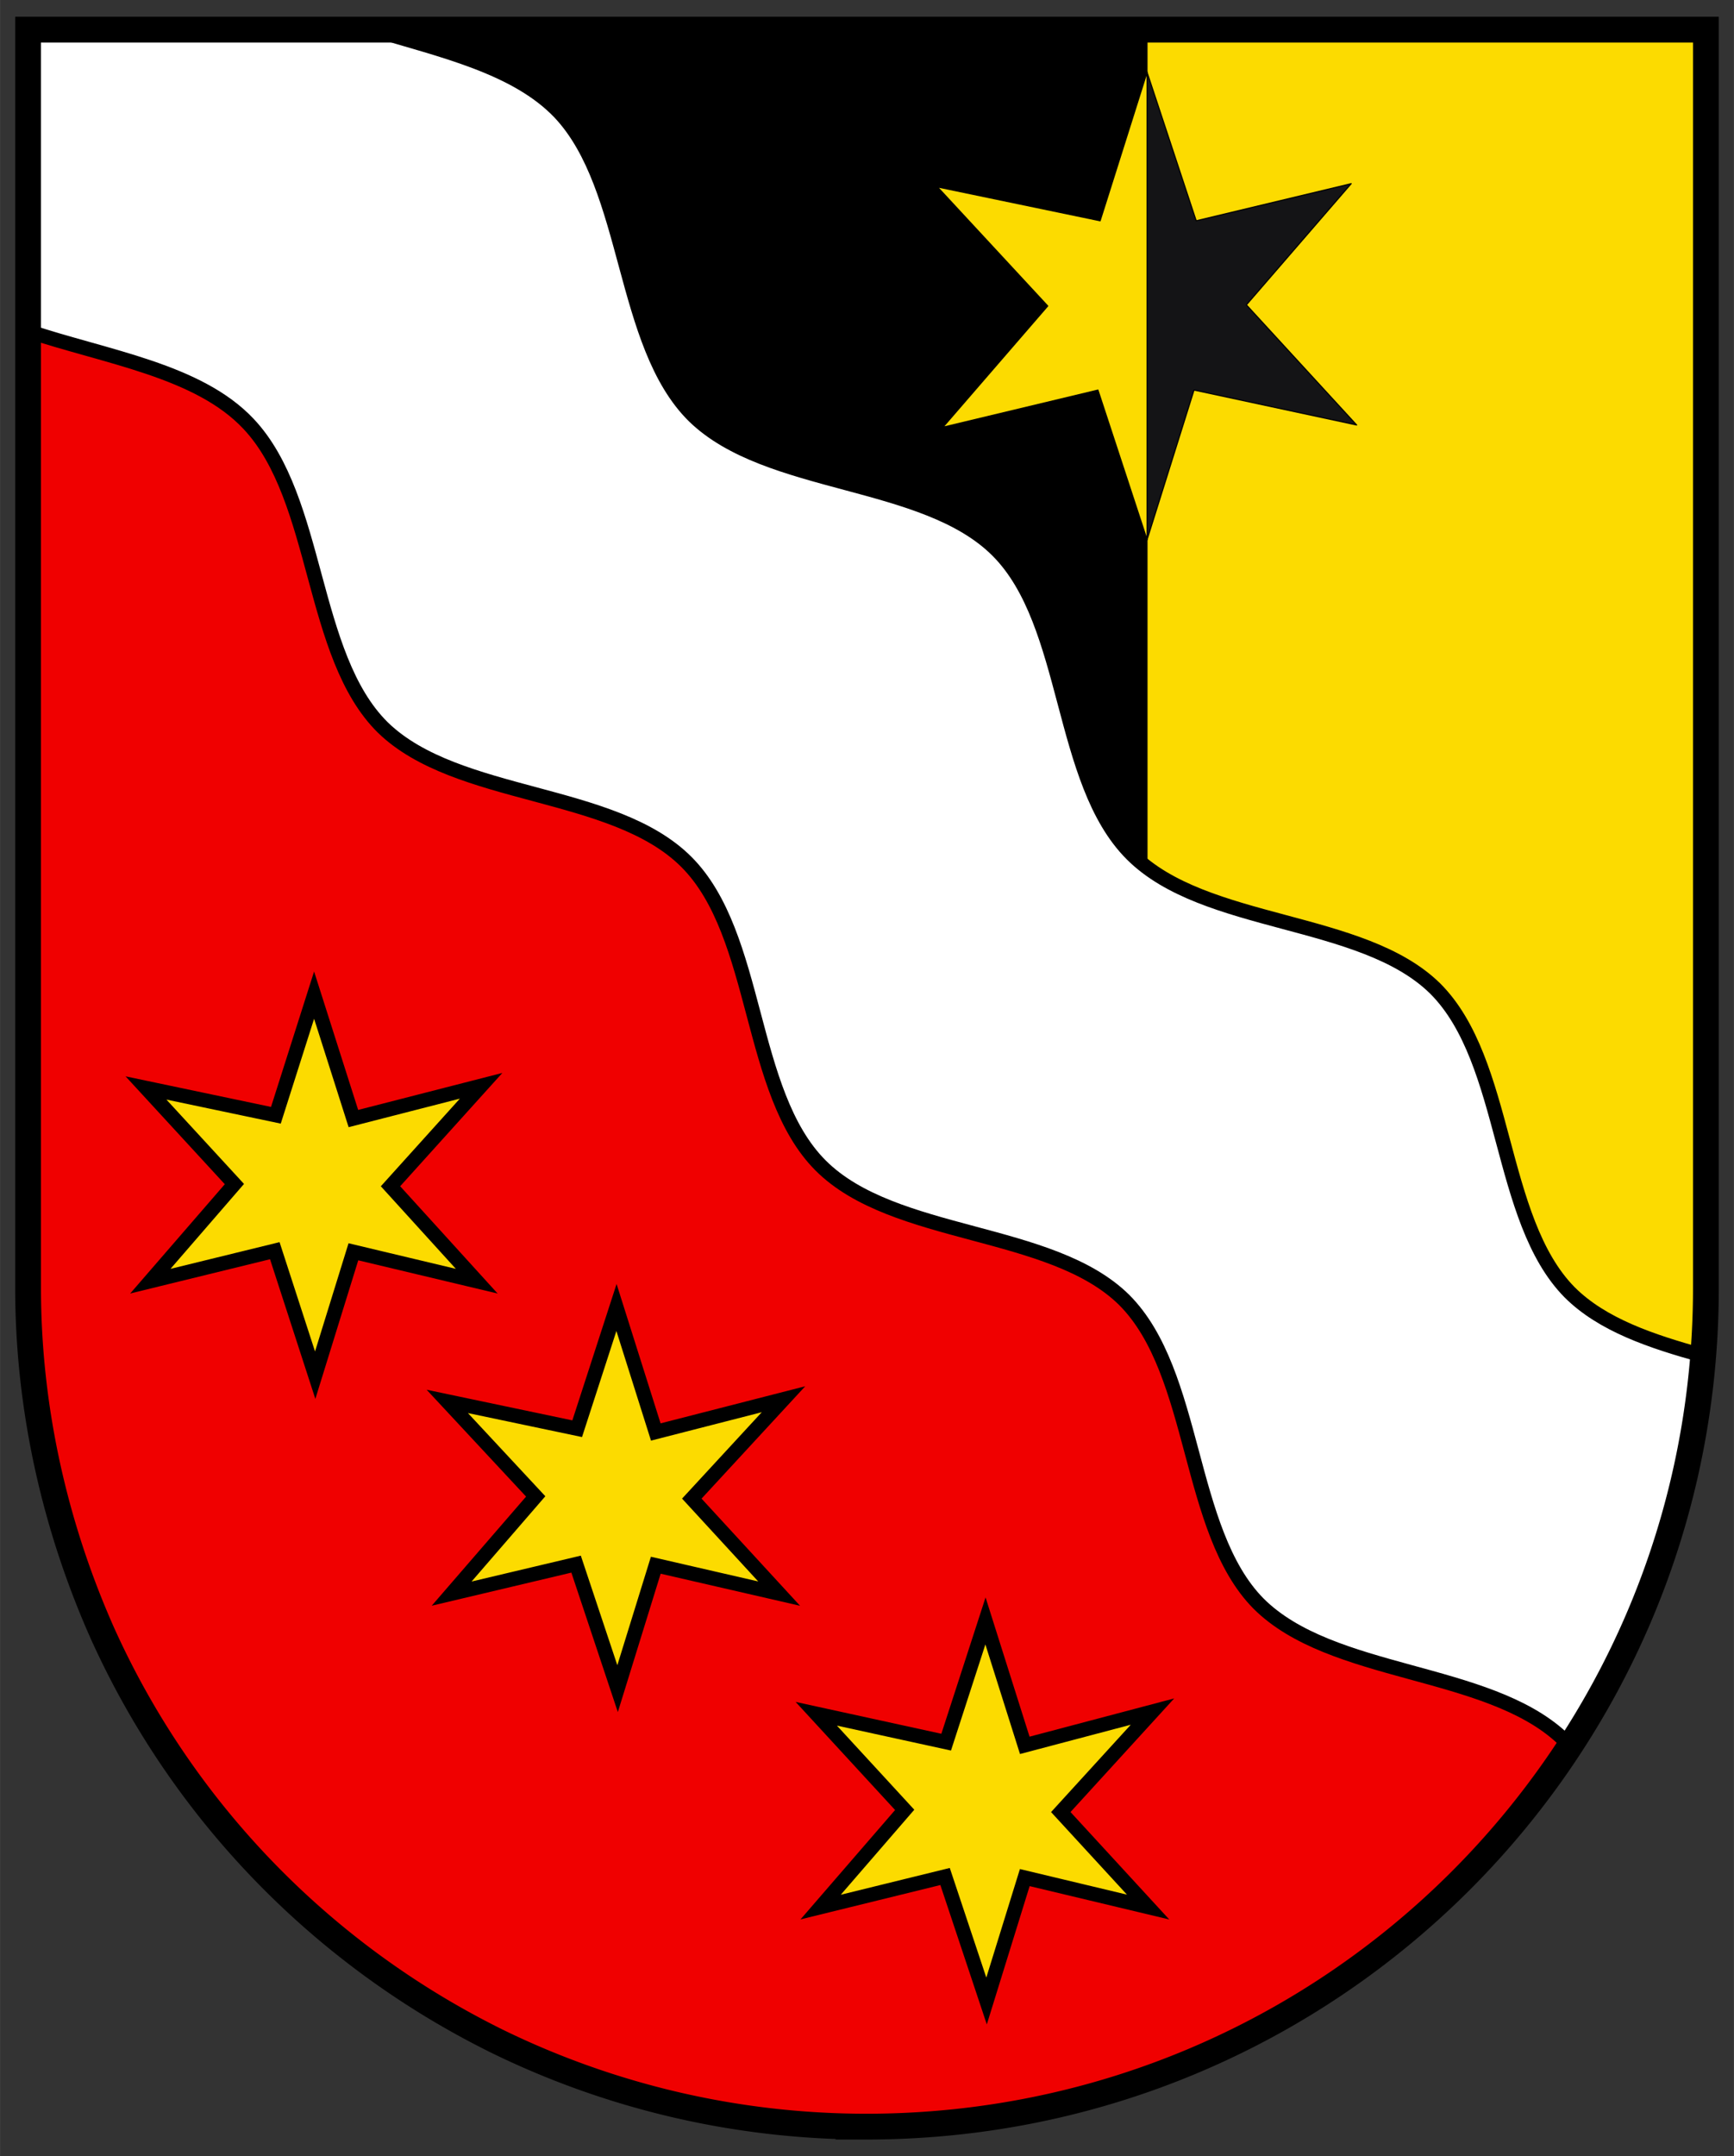
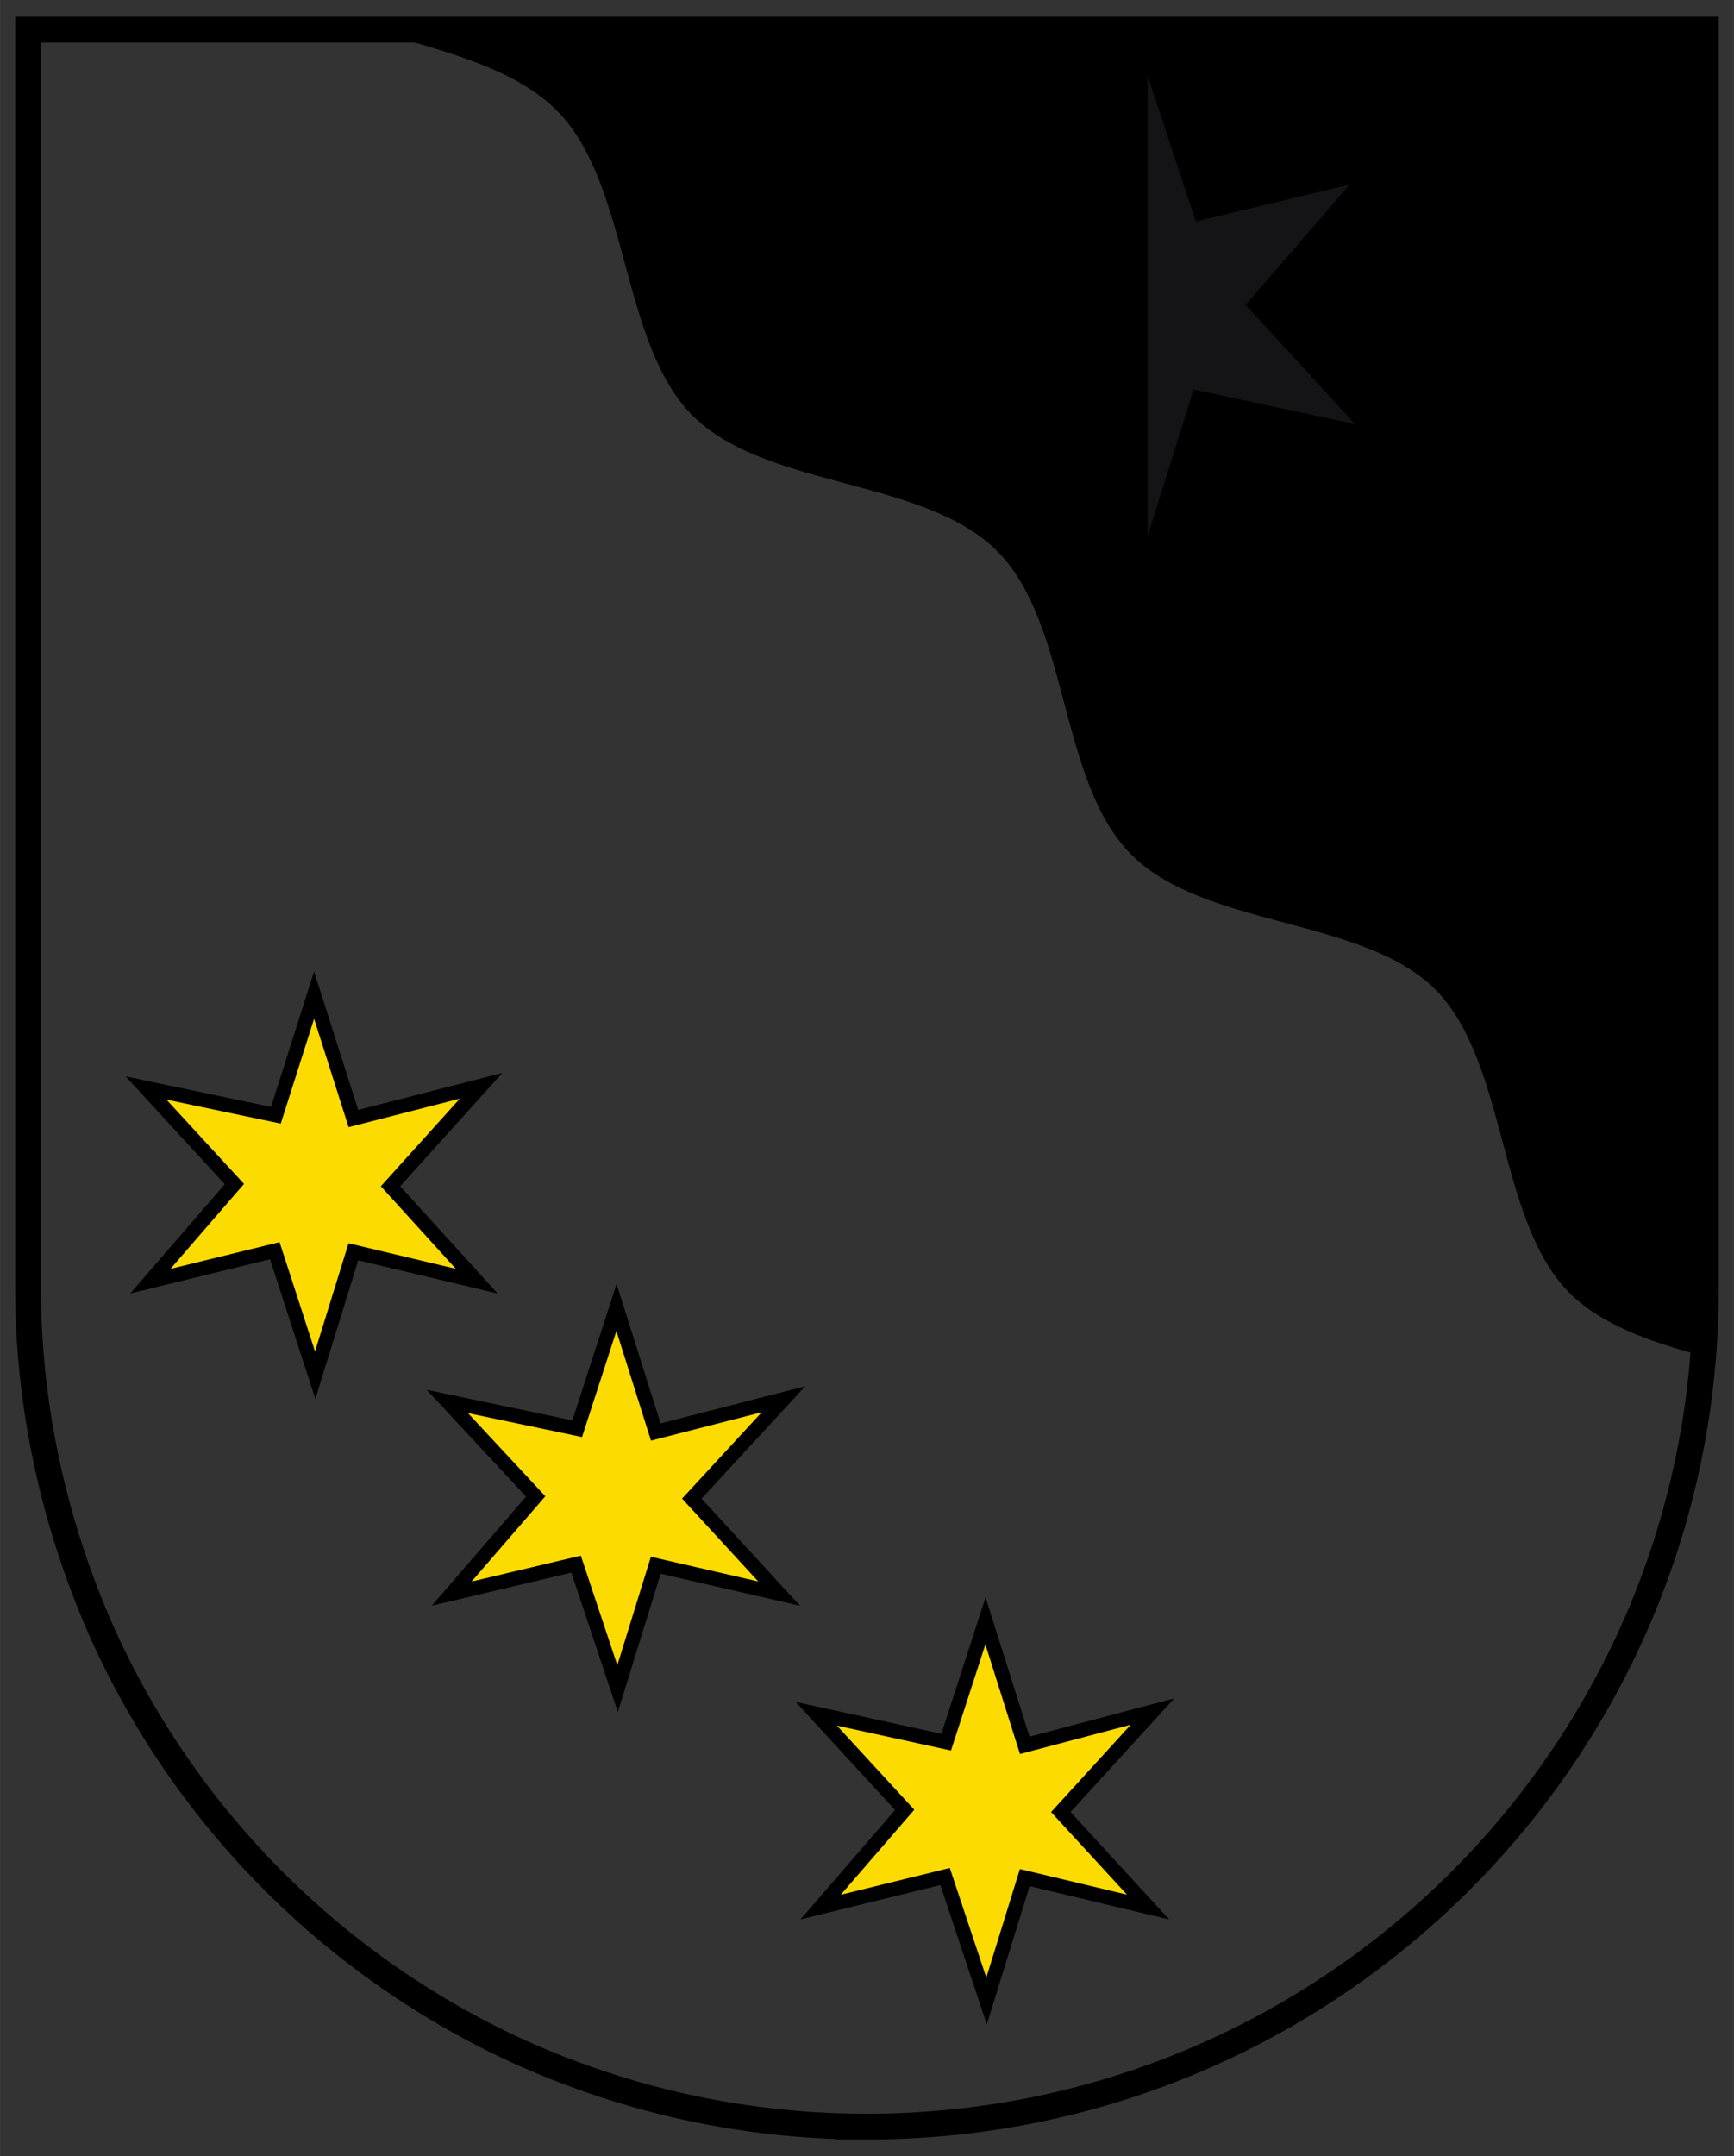
<svg xmlns="http://www.w3.org/2000/svg" width="605" height="752" viewBox="0 0 160.07 198.97">
  <rect x="0" y="0" width="160.07" height="198.97" fill="#333333" stroke="none" />
  <g stroke="#000" stroke-linecap="round">
    <g fill-rule="evenodd">
      <g stroke-linejoin="round" stroke-width=".101">
        <path d="M34.435 2.737c6.349 1.915 13.202 3.426 17.233 7.66 6.55 6.953 5.644 21.364 12.396 28.015 6.853 6.651 21.264 5.644 28.016 12.396 6.752 6.752 5.644 21.264 12.396 28.016 6.752 6.752 21.264 5.744 28.016 12.396 6.752 6.752 5.744 21.264 12.396 28.016 3.023 3.023 7.558 4.535 12.295 5.845.202-2.015.302-4.132.302-6.248V2.733z" />
-         <path d="M144.89 161.16c-.202-.302-.403-.504-.705-.806-6.954-6.45-21.264-5.644-28.016-12.396-6.652-6.752-5.644-21.264-12.396-28.016-6.753-6.652-21.264-5.644-28.016-12.396-6.753-6.752-5.644-21.264-12.396-28.016-6.753-6.752-21.163-5.745-28.016-12.396-6.753-6.652-5.846-21.062-12.396-28.016-4.636-4.938-13.101-6.148-20.357-8.566v88.28c0 10.986 2.418 21.87 6.852 31.847 7.357 16.326 20.155 29.528 36.078 37.489 35.272 17.535 77.901 5.845 99.366-27.008z" fill="#f00000" />
-         <path d="M157.48 2.737h-51.598v77.296c7.155 5.434 20.256 4.938 26.605 11.186 6.752 6.752 5.744 21.264 12.396 28.016 3.023 3.023 7.558 4.535 12.295 5.845.202-2.016.302-4.132.302-6.248z" fill="#fcdb00" />
-         <path d="m105.89 6.667-4.333 13.706L86.54 17.25 96.72 28.234 87.045 39.42l14.31-3.426L105.89 49.8z" fill="#fcdb00" />
        <path d="m105.89 49.8 4.333-13.807 15.016 3.225-10.179-11.086 9.675-11.186-14.31 3.426-4.535-13.706z" fill="#141416" />
      </g>
      <path d="m28.993 91.824-3.527 11.086-11.992-2.52 8.162 8.869-7.76 8.96 11.489-2.813 3.729 11.488 3.527-11.387 11.387 2.713-7.961-8.76 8.365-9.271-11.791 3.024zm27.916 28.822-3.628 11.186-11.993-2.52 8.163 8.768-7.76 8.97 11.489-2.722 3.83 11.49 3.526-11.389 11.388 2.62-8.062-8.767 8.466-9.17-11.791 3.023zm34.063 28.923-3.628 11.186-11.993-2.62 8.163 8.868-7.76 8.97 11.488-2.822 3.83 11.489 3.528-11.388 11.387 2.72-8.062-8.767 8.465-9.272-11.79 3.116z" fill="#fcdb00" stroke-width="1.323" />
-       <path d="M144.89 161.16c7.054-10.884 11.287-23.179 12.295-36.078-4.737-1.31-9.272-2.822-12.295-5.845-6.651-6.752-5.644-21.264-12.396-28.016-6.752-6.651-21.264-5.644-28.016-12.396-6.752-6.752-5.644-21.264-12.396-28.016-6.752-6.752-21.163-5.744-28.016-12.396-6.752-6.651-5.845-21.062-12.396-28.016-4.031-4.233-10.884-5.744-17.233-7.66H2.591v27.816c7.256 2.419 15.721 3.628 20.357 8.566 6.55 6.954 5.643 21.365 12.396 28.016 6.853 6.651 21.264 5.643 28.016 12.396 6.752 6.752 5.643 21.264 12.396 28.016 6.752 6.752 21.264 5.744 28.016 12.396 6.752 6.752 5.744 21.264 12.396 28.016 6.752 6.752 21.062 5.946 28.016 12.396.302.302.504.504.705.806z" fill="#fff" stroke-linejoin="round" stroke-width="1.323" />
    </g>
    <path d="M45.52 188.17c-15.923-7.961-28.722-21.163-36.078-37.489-4.434-9.977-6.853-20.861-6.853-31.846V2.735h154.89v116.1c0 42.83-34.667 77.397-77.498 77.397a77.604 77.604 0 0 1-34.466-8.062z" fill="none" stroke-width="2.381" />
  </g>
</svg>